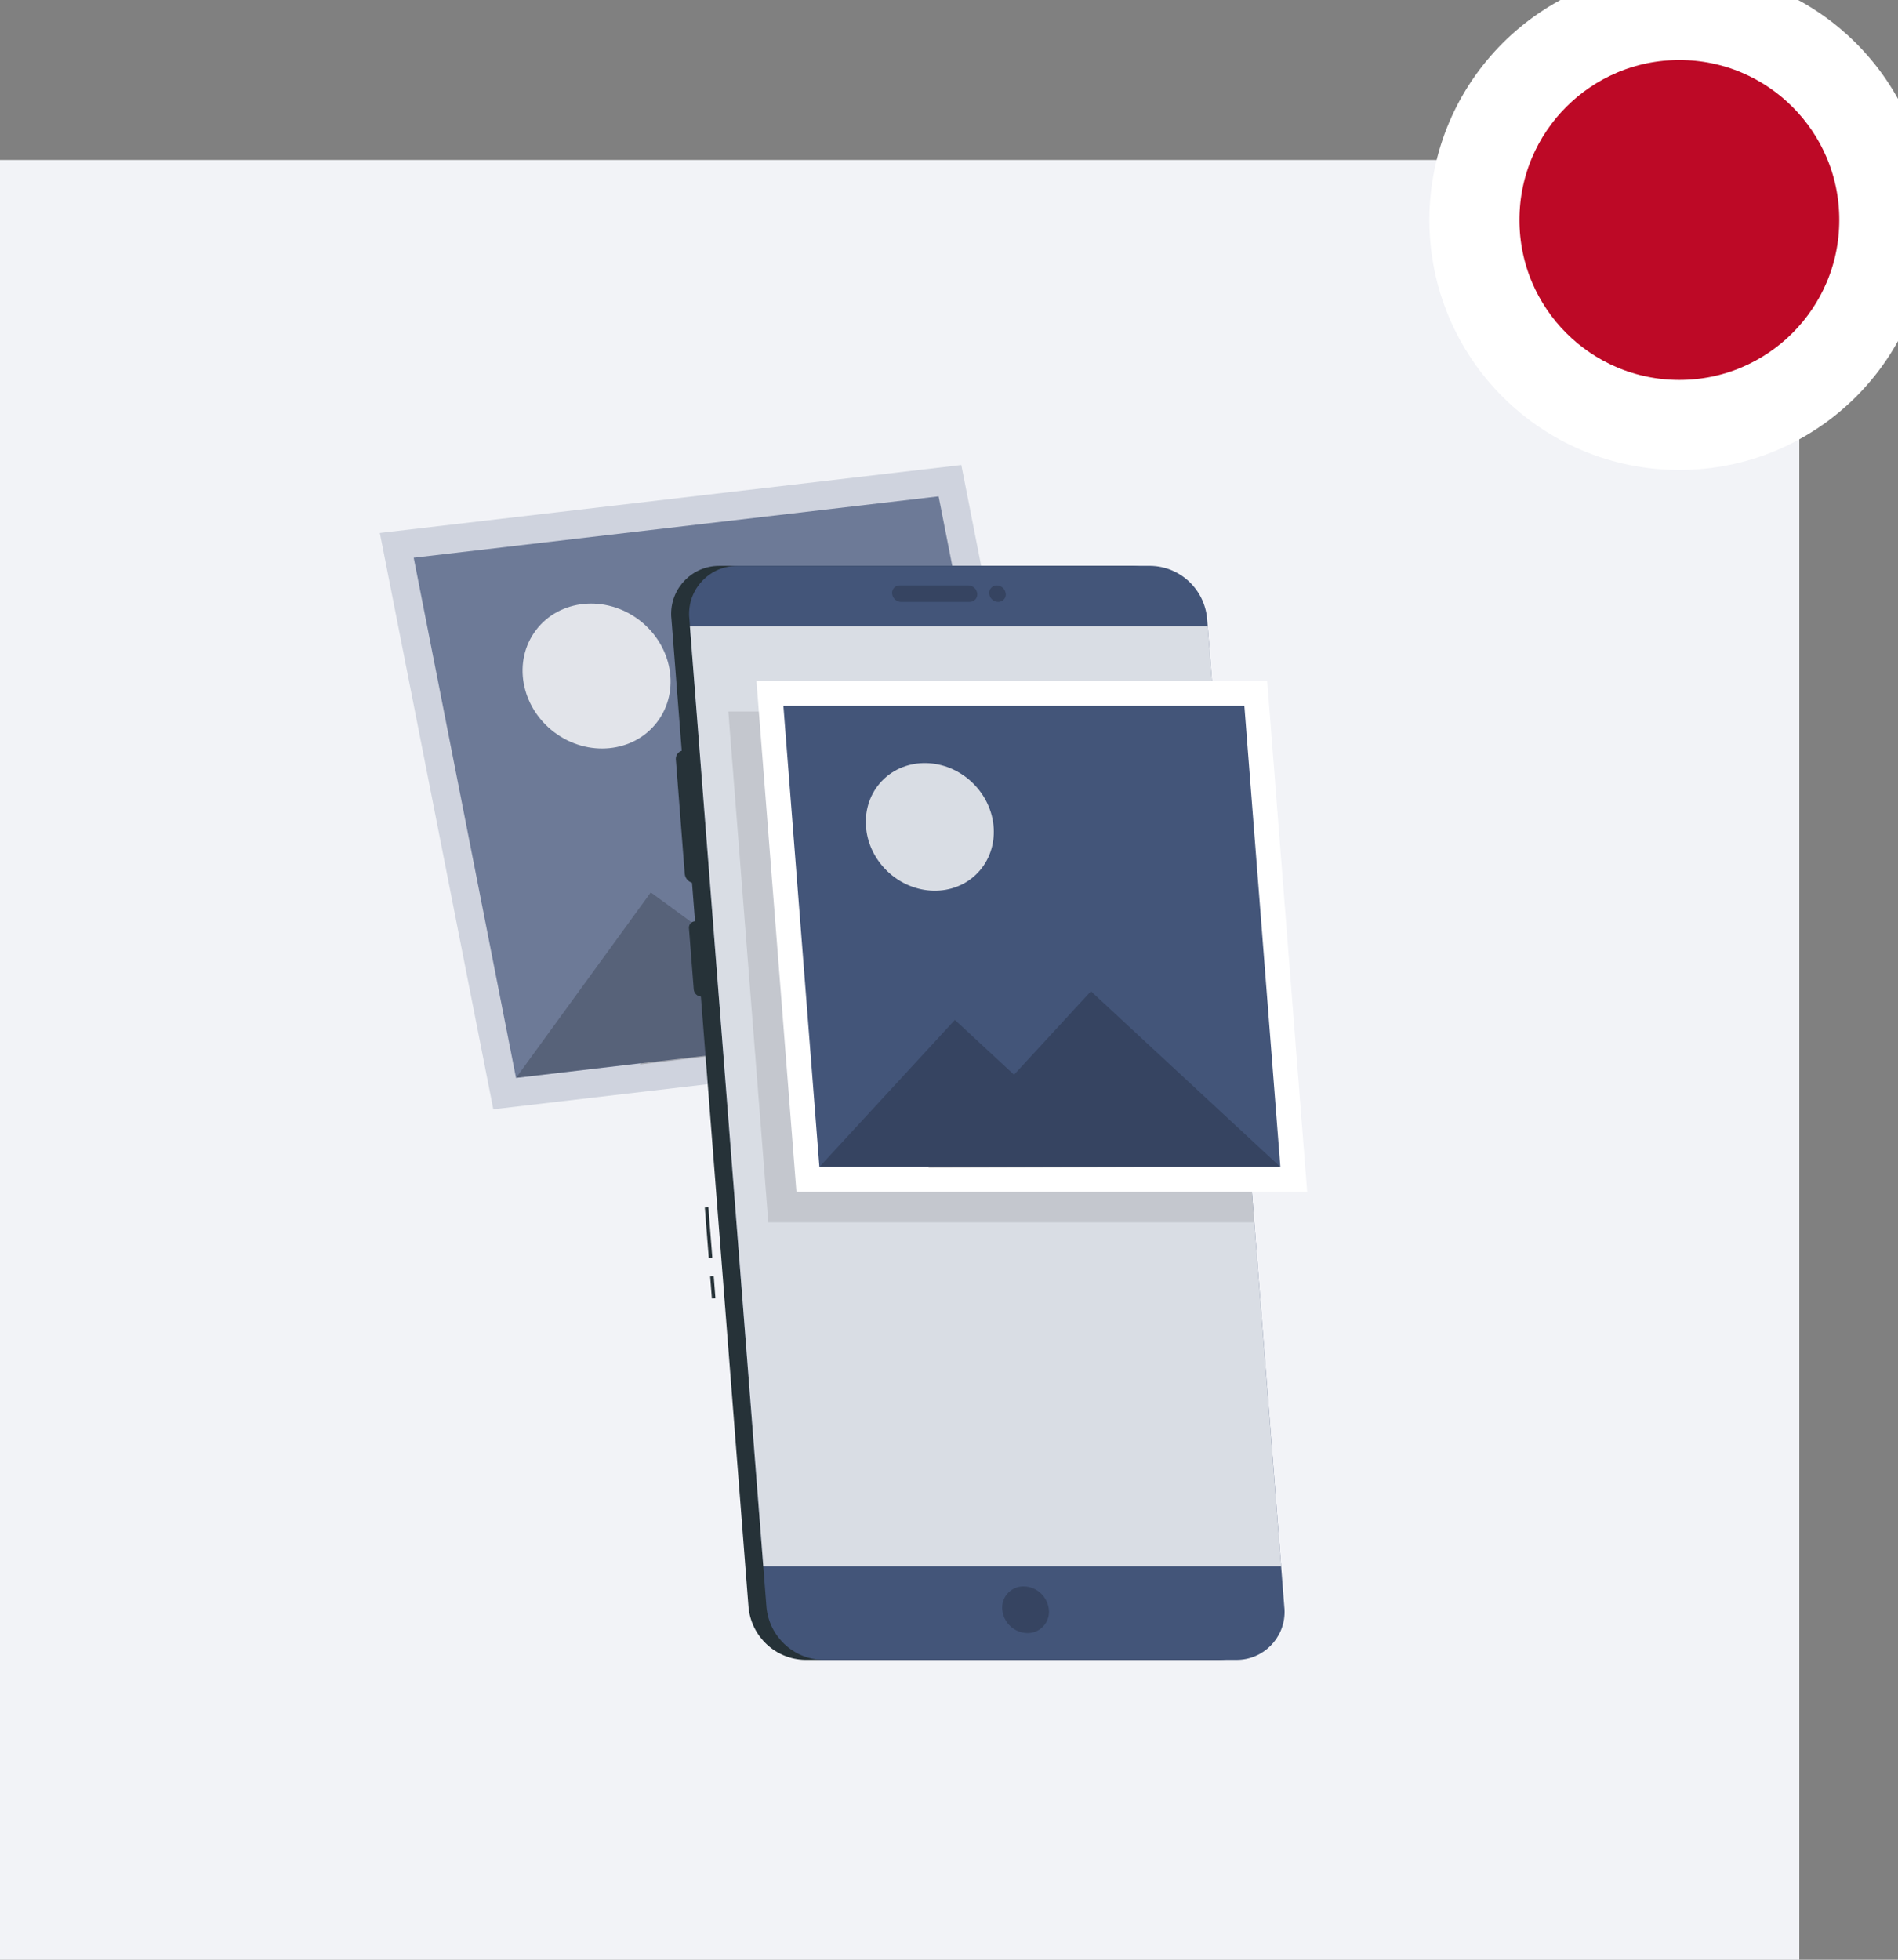
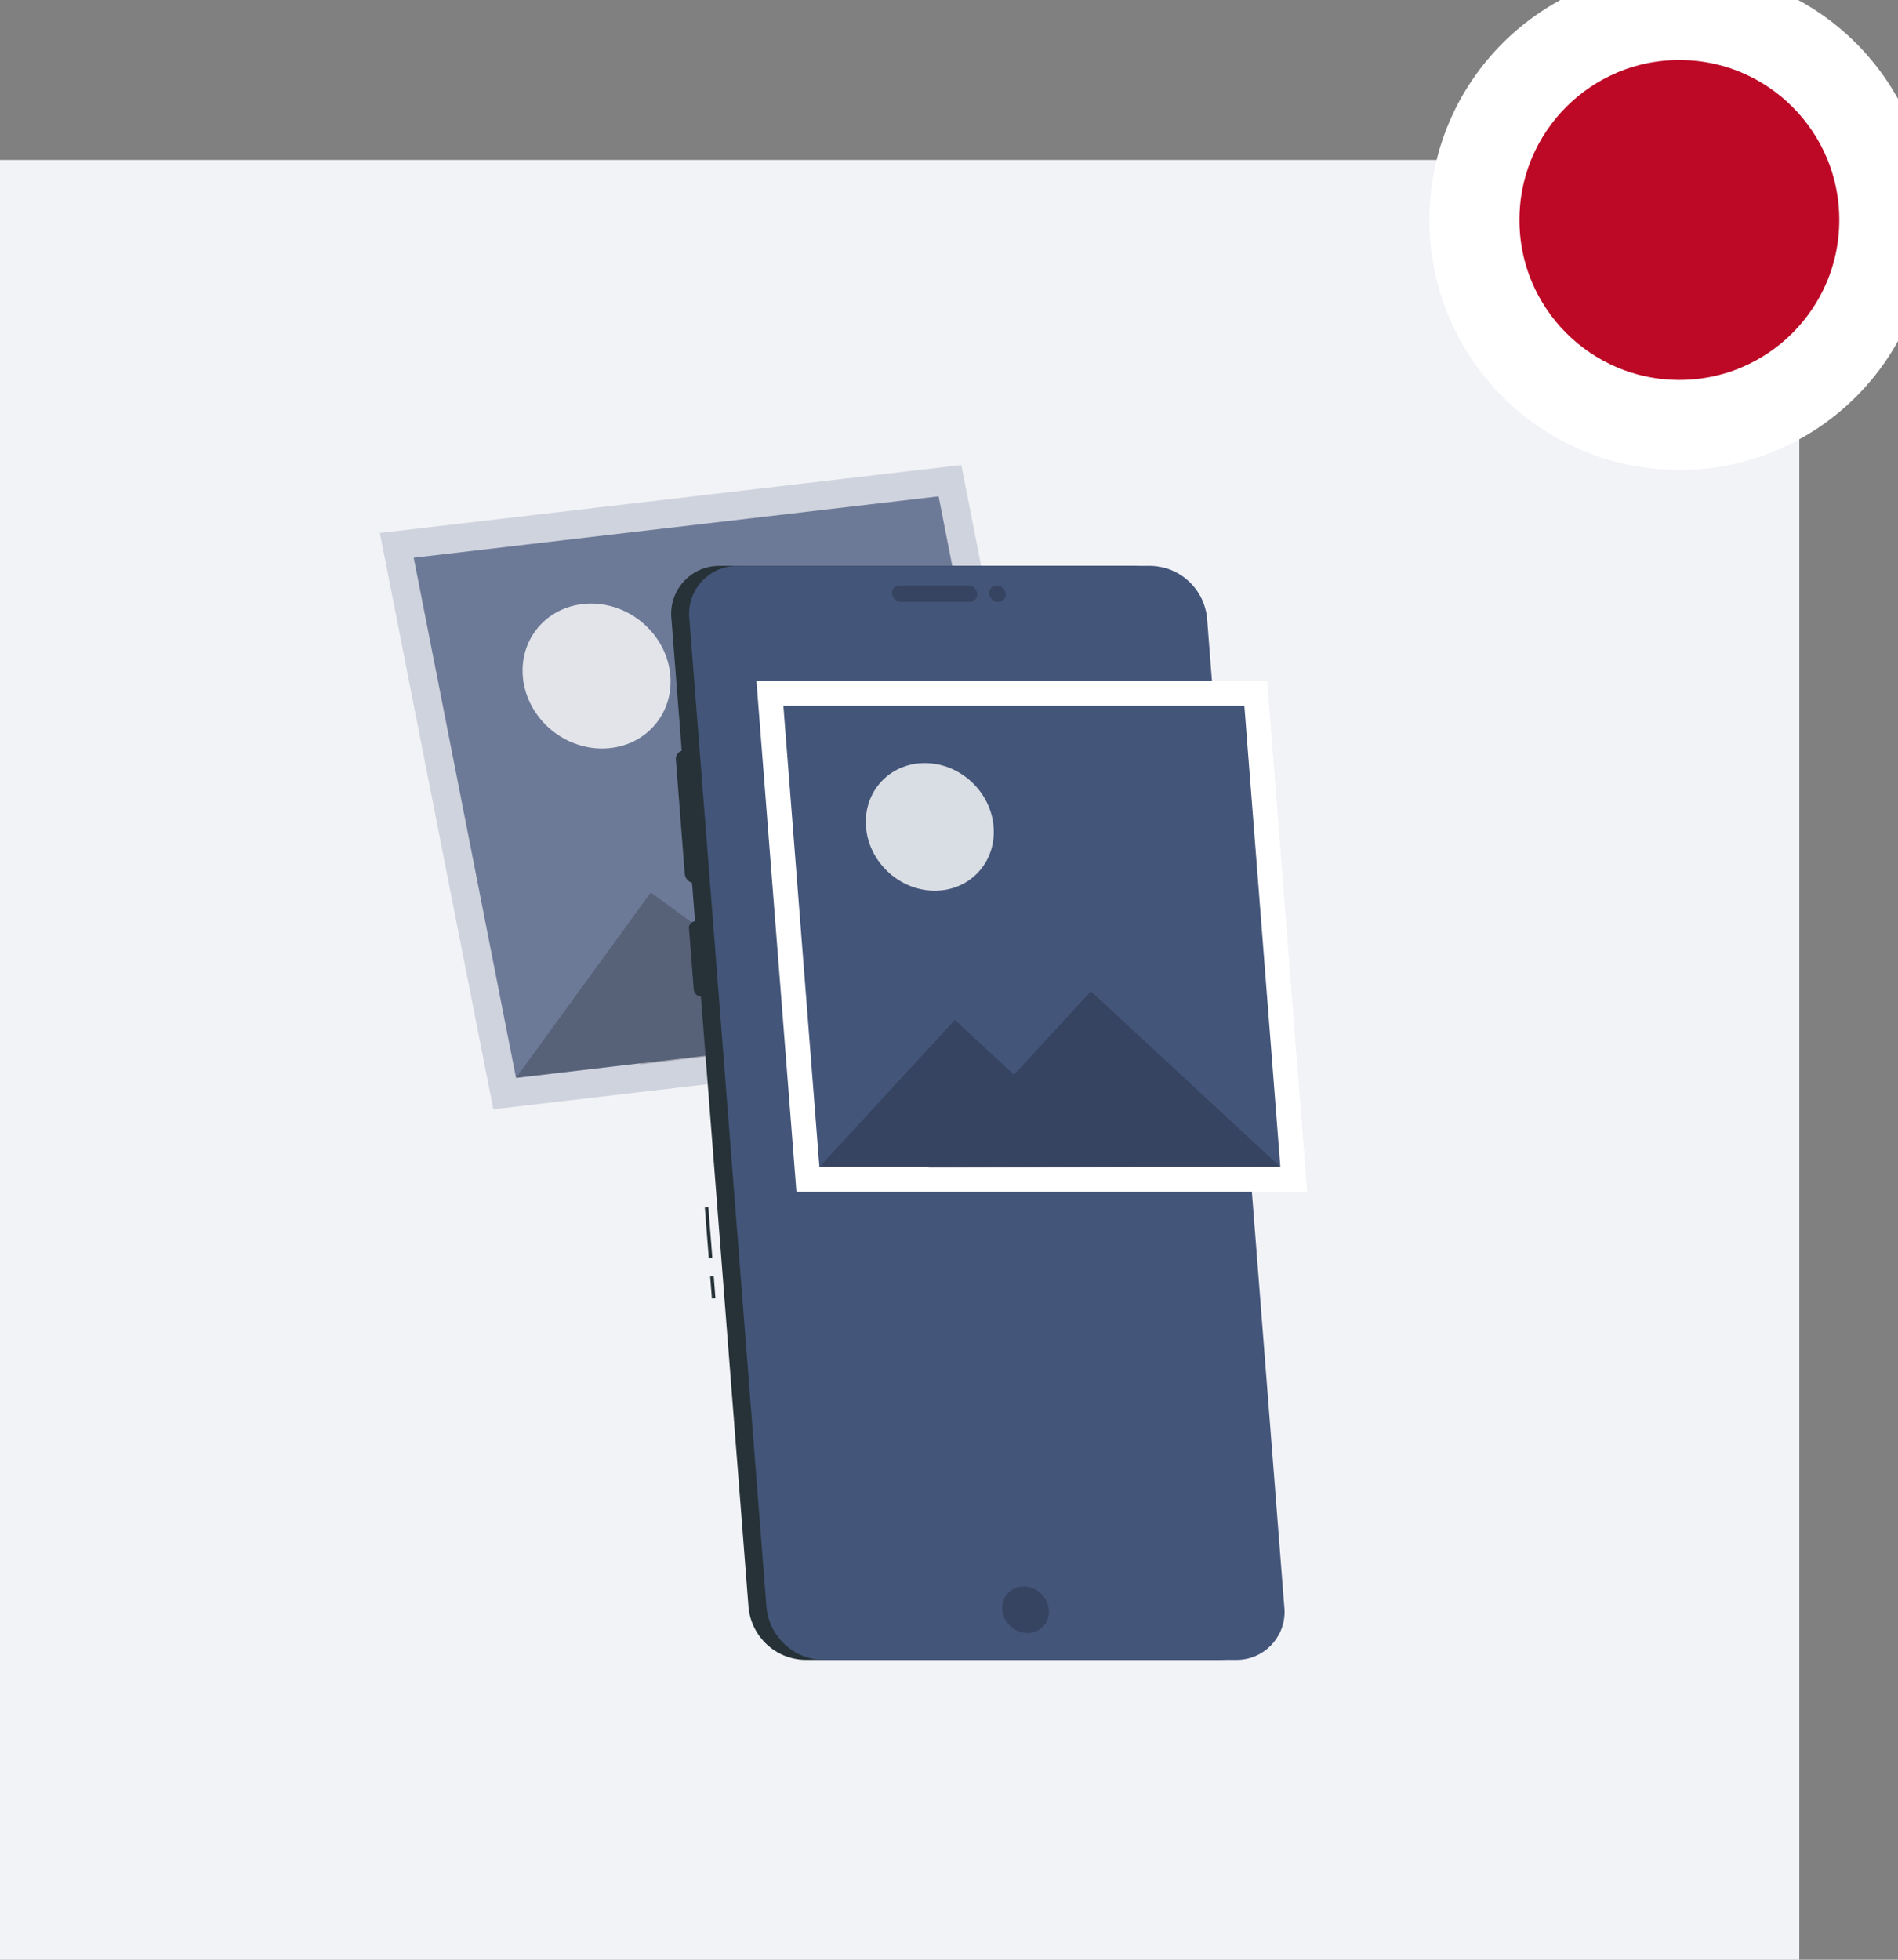
<svg xmlns="http://www.w3.org/2000/svg" version="1.1" width="31" height="32" viewBox="0 0 31 32">
  <rect x="0" y="0" width="31" height="32" fill="#808080" stroke="none" />
  <title>Groupe-212</title>
  <path fill="#f2f3f7" d="M0 2.612h29.388v29.388h-29.388v-29.388z" />
  <path fill="#bd0926" stroke="#fff" stroke-linejoin="miter" stroke-linecap="butt" stroke-miterlimit="4" stroke-width="0.98" d="M31.020 3.592c0 1.984-1.608 3.592-3.592 3.592s-3.592-1.608-3.592-3.592c0-1.984 1.608-3.592 3.592-3.592s3.592 1.608 3.592 3.592z" />
  <path fill="none" stroke="#fff" stroke-linejoin="miter" stroke-linecap="butt" stroke-miterlimit="4" stroke-width="0.98" d="M30.531 3.592c0 1.713-1.389 3.102-3.102 3.102s-3.102-1.389-3.102-3.102c0-1.713 1.389-3.102 3.102-3.102s3.102 1.389 3.102 3.102z" />
  <path fill="#435579" opacity="0.2" d="M17.554 17.003l-9.497 1.11-1.853-9.41 9.497-1.11z" />
  <path fill="#435579" opacity="0.7" d="M17.001 16.599l-8.573 1.002-1.671-8.494 8.573-1.002z" />
  <path fill="#fff" opacity="0.8" d="M10.439 10.124c0.546 0.415 0.678 1.161 0.294 1.666s-1.138 0.578-1.684 0.164c-0.546-0.415-0.678-1.161-0.294-1.666s1.138-0.578 1.684-0.164z" />
  <path fill="#000" opacity="0.2" d="M17.001 16.598l-3.904-2.855-1.25 1.72-1.218-0.891-2.201 3.029 2.043-0.244-0.019 0.025z" />
  <path fill="#263238" d="M11.512 19.718l0.058-0.005 0.064 0.82-0.058 0.005-0.064-0.82z" />
  <path fill="#263238" d="M11.599 20.84l0.058-0.005 0.028 0.362-0.058 0.005-0.028-0.362z" />
  <path fill="#263238" d="M13.149 27.104h6.745c0.003 0 0.006 0 0.010 0 0.433 0 0.784-0.351 0.784-0.784 0-0.026-0.001-0.051-0.004-0.076l0 0.003-1.262-16.151c-0.047-0.476-0.441-0.846-0.923-0.856l-0.001-0h-6.745c-0.002-0-0.005-0-0.007-0-0.433 0-0.784 0.351-0.784 0.784 0 0.026 0.001 0.051 0.004 0.076l-0-0.003 1.26 16.151c0.047 0.476 0.44 0.846 0.922 0.856l0.001 0z" />
  <path fill="#263238" d="M11.349 14.422h0.131c0.001 0 0.001 0 0.002 0 0.077 0 0.139-0.062 0.139-0.139 0-0.005-0-0.009-0.001-0.014l0 0.001-0.145-1.865c-0.009-0.085-0.079-0.151-0.165-0.153h-0.131c-0.001 0-0.001 0-0.002 0-0.077 0-0.139 0.062-0.139 0.139 0 0.005 0 0.009 0.001 0.014l-0-0.001 0.145 1.865c0.008 0.085 0.079 0.151 0.165 0.153h0z" />
  <path fill="#263238" d="M11.456 16.274h0.206c0.001 0 0.001 0 0.002 0 0.058 0 0.105-0.047 0.105-0.105 0-0.004-0-0.009-0.001-0.013l0 0-0.077-0.996c-0.005-0.065-0.058-0.116-0.124-0.117h-0.208c-0.001 0-0.001-0-0.002-0-0.058 0-0.105 0.047-0.105 0.105 0 0.004 0 0.009 0.001 0.013l-0-0.001 0.078 0.996c0.005 0.066 0.060 0.117 0.126 0.117h0z" />
  <path fill="#435579" d="M13.443 27.104h6.745c0.003 0 0.006 0 0.009 0 0.433 0 0.784-0.351 0.784-0.784 0-0.026-0.001-0.051-0.004-0.076l0 0.003-1.262-16.151c-0.046-0.476-0.44-0.847-0.922-0.856h-6.746c-0.002-0-0.005-0-0.008-0-0.433 0-0.784 0.351-0.784 0.784 0 0.026 0.001 0.051 0.004 0.076l-0-0.003 1.26 16.151c0.047 0.476 0.441 0.846 0.922 0.856l0.001 0z" />
  <path fill="#000" opacity="0.2" d="M16.37 26.285c0.020 0.212 0.195 0.377 0.41 0.381h0c0.002 0 0.004 0 0.006 0 0.192 0 0.347-0.156 0.347-0.347 0-0.012-0.001-0.024-0.002-0.035l0 0.001c-0.020-0.212-0.195-0.377-0.41-0.381h-0c-0.002-0-0.004-0-0.006-0-0.192 0-0.347 0.156-0.347 0.347 0 0.012 0.001 0.024 0.002 0.035l-0-0.001z" />
-   <path fill="#fff" opacity="0.8" d="M12.467 25.575h8.457l-1.199-15.35h-8.457z" />
  <path fill="#000" opacity="0.2" d="M16.426 9.694c-0.007-0.075-0.069-0.134-0.145-0.135h-0c-0 0-0.001 0-0.001 0-0.068 0-0.124 0.055-0.124 0.124 0 0.004 0 0.008 0.001 0.012l-0-0.001c0.007 0.075 0.070 0.134 0.146 0.135h0c0 0 0.001 0 0.002 0 0.068 0 0.123-0.055 0.123-0.123 0-0.004-0-0.008-0.001-0.012l0 0.001z" />
  <path fill="#000" opacity="0.2" d="M15.815 9.559h-1.12c-0 0-0.001 0-0.001 0-0.068 0-0.124 0.055-0.124 0.124 0 0.004 0 0.008 0.001 0.012l-0-0.001c0.008 0.075 0.069 0.133 0.145 0.135h1.121c0 0 0.001 0 0.001 0 0.068 0 0.124-0.055 0.124-0.124 0-0.004-0-0.008-0.001-0.012l0 0.001c-0.007-0.075-0.069-0.133-0.145-0.135h-0z" />
-   <path fill="#000" opacity="0.1" d="M20.486 19.959h-7.937l-0.653-8.341h7.937z" />
  <path fill="#fff" d="M21.35 19.461h-8.342l-0.653-8.341h8.342z" />
  <path fill="#435579" d="M20.912 19.055h-7.529l-0.588-7.529h7.529z" />
  <path fill="#fff" opacity="0.8" d="M15.881 12.779c0.432 0.415 0.47 1.075 0.087 1.474s-1.044 0.386-1.476-0.028c-0.432-0.415-0.47-1.075-0.087-1.474s1.044-0.386 1.476 0.028z" />
  <path fill="#000" opacity="0.2" d="M20.912 19.055l-3.094-2.869-1.256 1.363-0.966-0.895-2.214 2.402 1.796-0.005-0.018 0.020z" />
</svg>